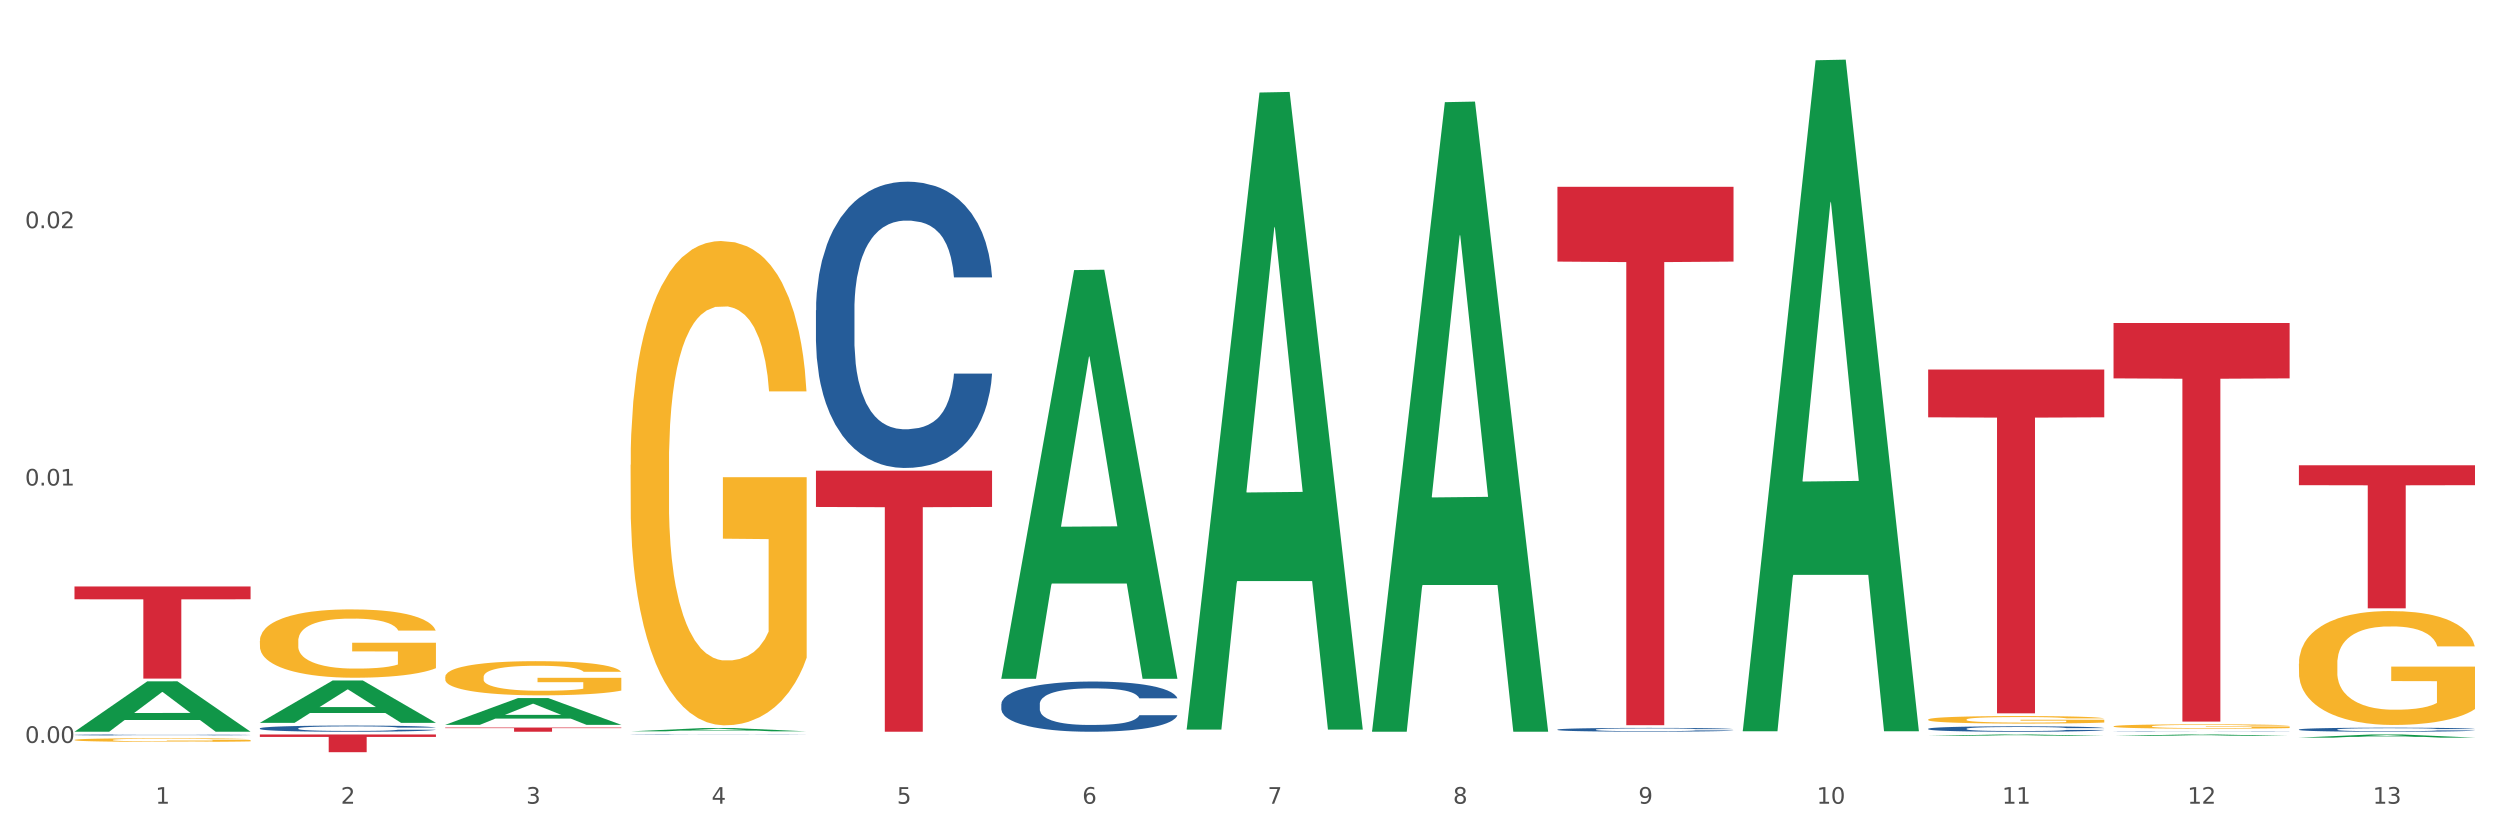
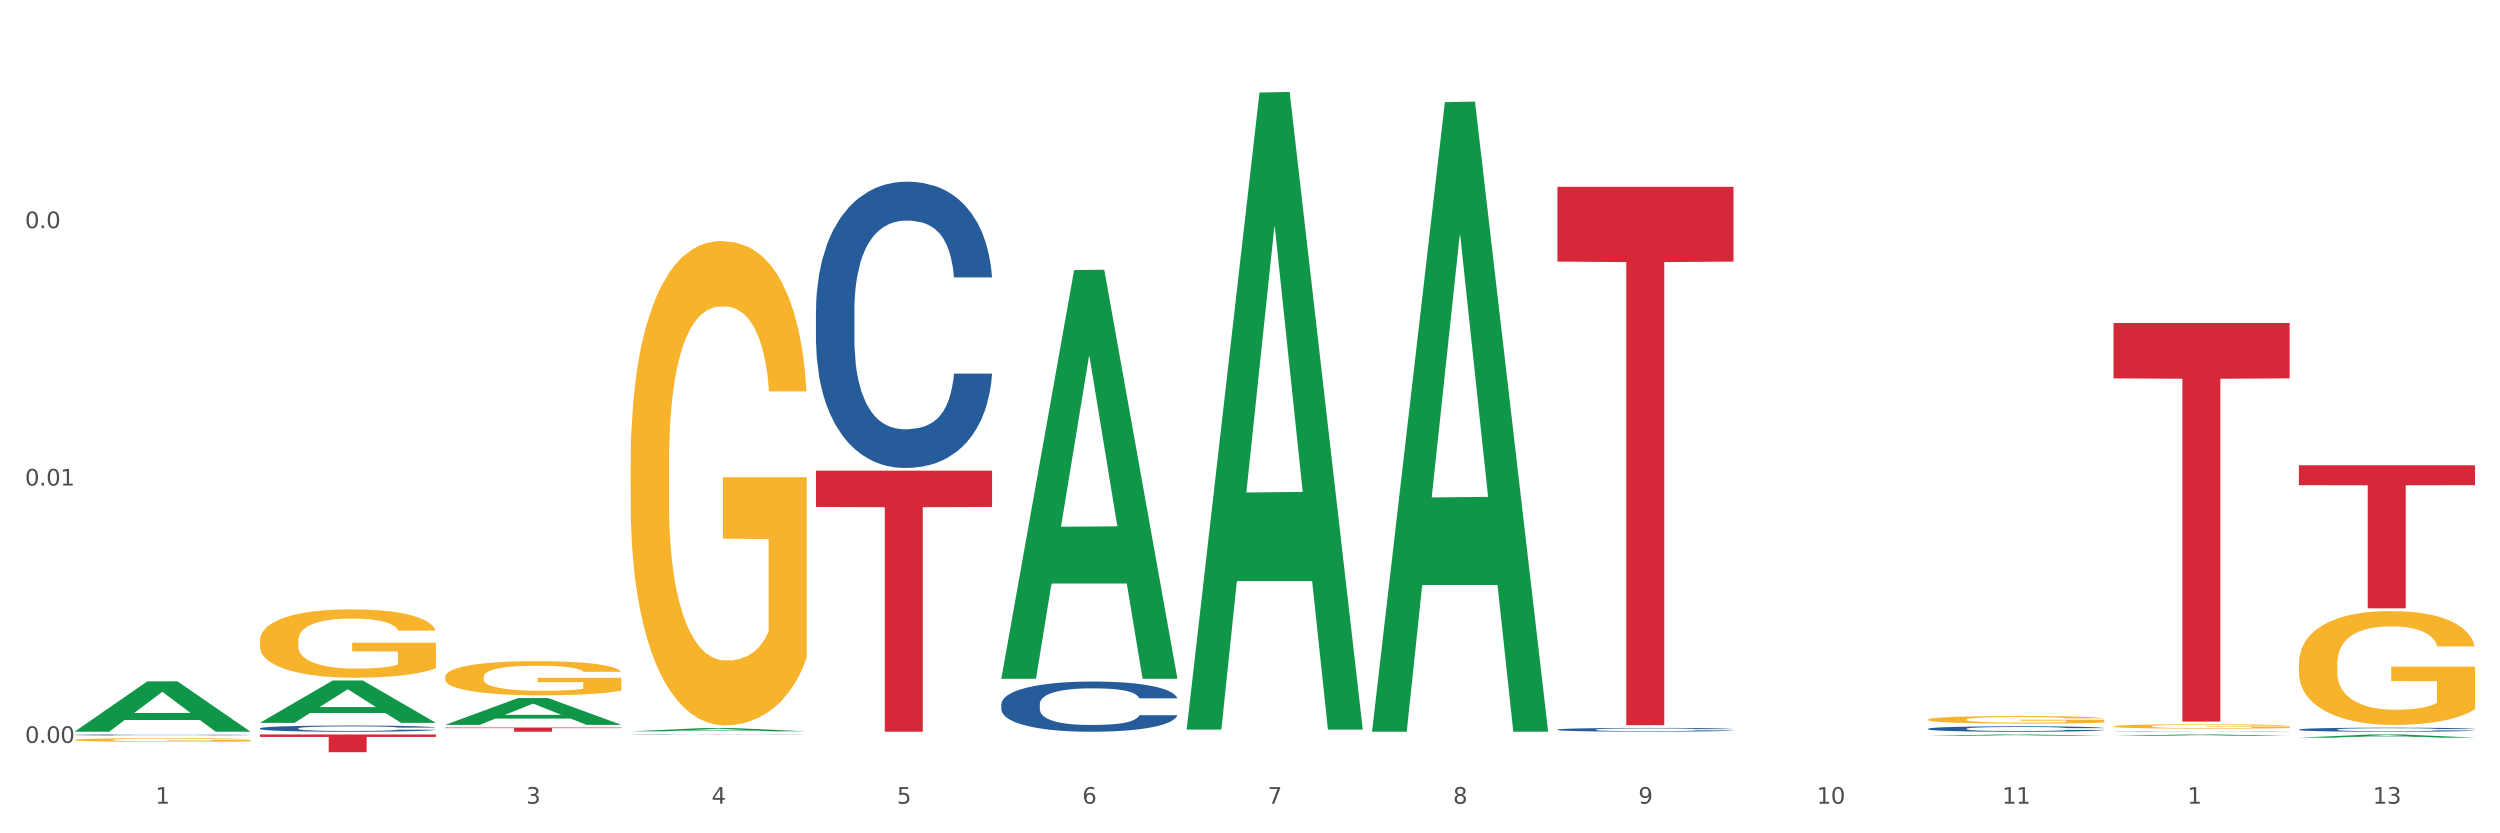
<svg xmlns="http://www.w3.org/2000/svg" xmlns:xlink="http://www.w3.org/1999/xlink" width="1080pt" height="360pt" viewBox="0 0 1080 360" version="1.1">
  <rect x="0" y="0" width="1080" height="360" fill="#333333" stroke="none" />
  <defs>
    <style type="text/css">*{stroke-linejoin: round; stroke-linecap: butt}</style>
  </defs>
  <g id="figure_1">
    <g id="patch_1">
      <path d="M 0 360  L 1080 360  L 1080 0  L 0 0  z " style="fill: #ffffff; stroke: #ffffff; stroke-linejoin: miter" />
    </g>
    <g id="axes_1">
      <g id="matplotlib.axis_1">
        <g id="xtick_1">
          <g id="text_1">
            <g style="fill: #4d4d4d" transform="translate(67.159 347.204) scale(0.096 -0.096)">
              <defs>
                <path id="DejaVuSans-31" d="M 794 531  L 1825 531  L 1825 4091  L 703 3866  L 703 4441  L 1819 4666  L 2450 4666  L 2450 531  L 3481 531  L 3481 0  L 794 0  L 794 531  z " transform="scale(0.016)" />
              </defs>
              <use xlink:href="#DejaVuSans-31" />
            </g>
          </g>
        </g>
        <g id="xtick_2">
          <g id="text_2">
            <g style="fill: #4d4d4d" transform="translate(147.238 347.204) scale(0.096 -0.096)">
              <defs>
-                 <path id="DejaVuSans-32" d="M 1228 531  L 3431 531  L 3431 0  L 469 0  L 469 531  Q 828 903 1448 1529  Q 2069 2156 2228 2338  Q 2531 2678 2651 2914  Q 2772 3150 2772 3378  Q 2772 3750 2511 3984  Q 2250 4219 1831 4219  Q 1534 4219 1204 4116  Q 875 4013 500 3803  L 500 4441  Q 881 4594 1212 4672  Q 1544 4750 1819 4750  Q 2544 4750 2975 4387  Q 3406 4025 3406 3419  Q 3406 3131 3298 2873  Q 3191 2616 2906 2266  Q 2828 2175 2409 1742  Q 1991 1309 1228 531  z " transform="scale(0.016)" />
-               </defs>
+                 </defs>
              <use xlink:href="#DejaVuSans-32" />
            </g>
          </g>
        </g>
        <g id="xtick_3">
          <g id="text_3">
            <g style="fill: #4d4d4d" transform="translate(227.317 347.204) scale(0.096 -0.096)">
              <defs>
                <path id="DejaVuSans-33" d="M 2597 2516  Q 3050 2419 3304 2112  Q 3559 1806 3559 1356  Q 3559 666 3084 287  Q 2609 -91 1734 -91  Q 1441 -91 1130 -33  Q 819 25 488 141  L 488 750  Q 750 597 1062 519  Q 1375 441 1716 441  Q 2309 441 2620 675  Q 2931 909 2931 1356  Q 2931 1769 2642 2001  Q 2353 2234 1838 2234  L 1294 2234  L 1294 2753  L 1863 2753  Q 2328 2753 2575 2939  Q 2822 3125 2822 3475  Q 2822 3834 2567 4026  Q 2313 4219 1838 4219  Q 1578 4219 1281 4162  Q 984 4106 628 3988  L 628 4550  Q 988 4650 1302 4700  Q 1616 4750 1894 4750  Q 2613 4750 3031 4423  Q 3450 4097 3450 3541  Q 3450 3153 3228 2886  Q 3006 2619 2597 2516  z " transform="scale(0.016)" />
              </defs>
              <use xlink:href="#DejaVuSans-33" />
            </g>
          </g>
        </g>
        <g id="xtick_4">
          <g id="text_4">
            <g style="fill: #4d4d4d" transform="translate(307.396 347.204) scale(0.096 -0.096)">
              <defs>
                <path id="DejaVuSans-34" d="M 2419 4116  L 825 1625  L 2419 1625  L 2419 4116  z M 2253 4666  L 3047 4666  L 3047 1625  L 3713 1625  L 3713 1100  L 3047 1100  L 3047 0  L 2419 0  L 2419 1100  L 313 1100  L 313 1709  L 2253 4666  z " transform="scale(0.016)" />
              </defs>
              <use xlink:href="#DejaVuSans-34" />
            </g>
          </g>
        </g>
        <g id="xtick_5">
          <g id="text_5">
            <g style="fill: #4d4d4d" transform="translate(387.475 347.204) scale(0.096 -0.096)">
              <defs>
                <path id="DejaVuSans-35" d="M 691 4666  L 3169 4666  L 3169 4134  L 1269 4134  L 1269 2991  Q 1406 3038 1543 3061  Q 1681 3084 1819 3084  Q 2600 3084 3056 2656  Q 3513 2228 3513 1497  Q 3513 744 3044 326  Q 2575 -91 1722 -91  Q 1428 -91 1123 -41  Q 819 9 494 109  L 494 744  Q 775 591 1075 516  Q 1375 441 1709 441  Q 2250 441 2565 725  Q 2881 1009 2881 1497  Q 2881 1984 2565 2268  Q 2250 2553 1709 2553  Q 1456 2553 1204 2497  Q 953 2441 691 2322  L 691 4666  z " transform="scale(0.016)" />
              </defs>
              <use xlink:href="#DejaVuSans-35" />
            </g>
          </g>
        </g>
        <g id="xtick_6">
          <g id="text_6">
            <g style="fill: #4d4d4d" transform="translate(467.554 347.204) scale(0.096 -0.096)">
              <defs>
                <path id="DejaVuSans-36" d="M 2113 2584  Q 1688 2584 1439 2293  Q 1191 2003 1191 1497  Q 1191 994 1439 701  Q 1688 409 2113 409  Q 2538 409 2786 701  Q 3034 994 3034 1497  Q 3034 2003 2786 2293  Q 2538 2584 2113 2584  z M 3366 4563  L 3366 3988  Q 3128 4100 2886 4159  Q 2644 4219 2406 4219  Q 1781 4219 1451 3797  Q 1122 3375 1075 2522  Q 1259 2794 1537 2939  Q 1816 3084 2150 3084  Q 2853 3084 3261 2657  Q 3669 2231 3669 1497  Q 3669 778 3244 343  Q 2819 -91 2113 -91  Q 1303 -91 875 529  Q 447 1150 447 2328  Q 447 3434 972 4092  Q 1497 4750 2381 4750  Q 2619 4750 2861 4703  Q 3103 4656 3366 4563  z " transform="scale(0.016)" />
              </defs>
              <use xlink:href="#DejaVuSans-36" />
            </g>
          </g>
        </g>
        <g id="xtick_7">
          <g id="text_7">
            <g style="fill: #4d4d4d" transform="translate(547.634 347.204) scale(0.096 -0.096)">
              <defs>
                <path id="DejaVuSans-37" d="M 525 4666  L 3525 4666  L 3525 4397  L 1831 0  L 1172 0  L 2766 4134  L 525 4134  L 525 4666  z " transform="scale(0.016)" />
              </defs>
              <use xlink:href="#DejaVuSans-37" />
            </g>
          </g>
        </g>
        <g id="xtick_8">
          <g id="text_8">
            <g style="fill: #4d4d4d" transform="translate(627.713 347.204) scale(0.096 -0.096)">
              <defs>
                <path id="DejaVuSans-38" d="M 2034 2216  Q 1584 2216 1326 1975  Q 1069 1734 1069 1313  Q 1069 891 1326 650  Q 1584 409 2034 409  Q 2484 409 2743 651  Q 3003 894 3003 1313  Q 3003 1734 2745 1975  Q 2488 2216 2034 2216  z M 1403 2484  Q 997 2584 770 2862  Q 544 3141 544 3541  Q 544 4100 942 4425  Q 1341 4750 2034 4750  Q 2731 4750 3128 4425  Q 3525 4100 3525 3541  Q 3525 3141 3298 2862  Q 3072 2584 2669 2484  Q 3125 2378 3379 2068  Q 3634 1759 3634 1313  Q 3634 634 3220 271  Q 2806 -91 2034 -91  Q 1263 -91 848 271  Q 434 634 434 1313  Q 434 1759 690 2068  Q 947 2378 1403 2484  z M 1172 3481  Q 1172 3119 1398 2916  Q 1625 2713 2034 2713  Q 2441 2713 2670 2916  Q 2900 3119 2900 3481  Q 2900 3844 2670 4047  Q 2441 4250 2034 4250  Q 1625 4250 1398 4047  Q 1172 3844 1172 3481  z " transform="scale(0.016)" />
              </defs>
              <use xlink:href="#DejaVuSans-38" />
            </g>
          </g>
        </g>
        <g id="xtick_9">
          <g id="text_9">
            <g style="fill: #4d4d4d" transform="translate(707.792 347.204) scale(0.096 -0.096)">
              <defs>
                <path id="DejaVuSans-39" d="M 703 97  L 703 672  Q 941 559 1184 500  Q 1428 441 1663 441  Q 2288 441 2617 861  Q 2947 1281 2994 2138  Q 2813 1869 2534 1725  Q 2256 1581 1919 1581  Q 1219 1581 811 2004  Q 403 2428 403 3163  Q 403 3881 828 4315  Q 1253 4750 1959 4750  Q 2769 4750 3195 4129  Q 3622 3509 3622 2328  Q 3622 1225 3098 567  Q 2575 -91 1691 -91  Q 1453 -91 1209 -44  Q 966 3 703 97  z M 1959 2075  Q 2384 2075 2632 2365  Q 2881 2656 2881 3163  Q 2881 3666 2632 3958  Q 2384 4250 1959 4250  Q 1534 4250 1286 3958  Q 1038 3666 1038 3163  Q 1038 2656 1286 2365  Q 1534 2075 1959 2075  z " transform="scale(0.016)" />
              </defs>
              <use xlink:href="#DejaVuSans-39" />
            </g>
          </g>
        </g>
        <g id="xtick_10">
          <g id="text_10">
            <g style="fill: #4d4d4d" transform="translate(784.817 347.204) scale(0.096 -0.096)">
              <defs>
                <path id="DejaVuSans-30" d="M 2034 4250  Q 1547 4250 1301 3770  Q 1056 3291 1056 2328  Q 1056 1369 1301 889  Q 1547 409 2034 409  Q 2525 409 2770 889  Q 3016 1369 3016 2328  Q 3016 3291 2770 3770  Q 2525 4250 2034 4250  z M 2034 4750  Q 2819 4750 3233 4129  Q 3647 3509 3647 2328  Q 3647 1150 3233 529  Q 2819 -91 2034 -91  Q 1250 -91 836 529  Q 422 1150 422 2328  Q 422 3509 836 4129  Q 1250 4750 2034 4750  z " transform="scale(0.016)" />
              </defs>
              <use xlink:href="#DejaVuSans-31" />
              <use xlink:href="#DejaVuSans-30" transform="translate(63.623 0)" />
            </g>
          </g>
        </g>
        <g id="xtick_11">
          <g id="text_11">
            <g style="fill: #4d4d4d" transform="translate(864.896 347.204) scale(0.096 -0.096)">
              <use xlink:href="#DejaVuSans-31" />
              <use xlink:href="#DejaVuSans-31" transform="translate(63.623 0)" />
            </g>
          </g>
        </g>
        <g id="xtick_12">
          <g id="text_12">
            <g style="fill: #4d4d4d" transform="translate(944.975 347.204) scale(0.096 -0.096)">
              <use xlink:href="#DejaVuSans-31" />
              <use xlink:href="#DejaVuSans-32" transform="translate(63.623 0)" />
            </g>
          </g>
        </g>
        <g id="xtick_13">
          <g id="text_13">
            <g style="fill: #4d4d4d" transform="translate(1025.054 347.204) scale(0.096 -0.096)">
              <use xlink:href="#DejaVuSans-31" />
              <use xlink:href="#DejaVuSans-33" transform="translate(63.623 0)" />
            </g>
          </g>
        </g>
        <g id="xtick_14" />
        <g id="xtick_15" />
        <g id="xtick_16" />
        <g id="xtick_17" />
        <g id="xtick_18" />
        <g id="xtick_19" />
        <g id="xtick_20" />
        <g id="xtick_21" />
        <g id="xtick_22" />
        <g id="xtick_23" />
        <g id="xtick_24" />
        <g id="xtick_25" />
      </g>
      <g id="matplotlib.axis_2">
        <g id="ytick_1">
          <g id="text_14">
            <g style="fill: #4d4d4d" transform="translate(10.8 320.93) scale(0.096 -0.096)">
              <defs>
                <path id="DejaVuSans-2e" d="M 684 794  L 1344 794  L 1344 0  L 684 0  L 684 794  z " transform="scale(0.016)" />
              </defs>
              <use xlink:href="#DejaVuSans-30" />
              <use xlink:href="#DejaVuSans-2e" transform="translate(63.623 0)" />
              <use xlink:href="#DejaVuSans-30" transform="translate(95.41 0)" />
              <use xlink:href="#DejaVuSans-30" transform="translate(159.033 0)" />
            </g>
          </g>
        </g>
        <g id="ytick_2">
          <g id="text_15">
            <g style="fill: #4d4d4d" transform="translate(10.8 209.755) scale(0.096 -0.096)">
              <use xlink:href="#DejaVuSans-30" />
              <use xlink:href="#DejaVuSans-2e" transform="translate(63.623 0)" />
              <use xlink:href="#DejaVuSans-30" transform="translate(95.41 0)" />
              <use xlink:href="#DejaVuSans-31" transform="translate(159.033 0)" />
            </g>
          </g>
        </g>
        <g id="ytick_3">
          <g id="text_16">
            <g style="fill: #4d4d4d" transform="translate(10.8 98.579) scale(0.096 -0.096)">
              <use xlink:href="#DejaVuSans-30" />
              <use xlink:href="#DejaVuSans-2e" transform="translate(63.623 0)" />
              <use xlink:href="#DejaVuSans-30" transform="translate(95.41 0)" />
              <use xlink:href="#DejaVuSans-32" transform="translate(159.033 0)" />
            </g>
          </g>
        </g>
        <g id="ytick_4" />
        <g id="ytick_5" />
        <g id="ytick_6" />
      </g>
      <g id="PolyCollection_1">
        <path d="M 32.175 316.076  L 32.253 316.055  L 63.625 294.339  L 76.644 294.319  L 108.25 316.117  L 93.192 316.117  L 86.369 311.041  L 53.978 311.041  L 53.743 311.123  L 47.155 316.117  L 32.175 316.117  L 32.175 316.076  L 58.056 308.012  L 82.291 307.991  L 70.291 298.965  L 70.134 298.924  L 69.977 298.985  L 57.978 307.991  L 58.056 308.012  L 32.175 316.076  z " clip-path="url(#p8068125835)" style="fill: #109648" />
        <path d="M 993.125 201.007  L 1069.2 201.007  L 1069.2 209.596  L 1039.275 209.654  L 1039.275 262.812  L 1022.87 262.812  L 1022.87 209.654  L 993.125 209.596  L 993.125 201.065  L 993.125 201.007  z " clip-path="url(#p8068125835)" style="fill: #d62839" />
        <path d="M 913.046 139.525  L 989.121 139.525  L 989.121 163.457  L 959.196 163.619  L 959.196 311.739  L 942.791 311.739  L 942.791 163.619  L 913.046 163.457  L 913.046 139.686  L 913.046 139.525  z " clip-path="url(#p8068125835)" style="fill: #d62839" />
-         <path d="M 832.967 159.634  L 909.042 159.634  L 909.042 180.276  L 879.116 180.415  L 879.116 308.172  L 862.712 308.172  L 862.712 180.415  L 832.967 180.276  L 832.967 159.773  L 832.967 159.634  z " clip-path="url(#p8068125835)" style="fill: #d62839" />
        <path d="M 672.808 80.685  L 748.883 80.685  L 748.883 113.009  L 718.958 113.227  L 718.958 313.286  L 702.553 313.286  L 702.553 113.227  L 672.808 113.009  L 672.808 80.903  L 672.808 80.685  z " clip-path="url(#p8068125835)" style="fill: #d62839" />
        <path d="M 352.492 203.332  L 428.567 203.332  L 428.567 219.006  L 398.641 219.111  L 398.641 316.117  L 382.237 316.117  L 382.237 219.111  L 352.492 219.006  L 352.492 203.438  L 352.492 203.332  z " clip-path="url(#p8068125835)" style="fill: #d62839" />
        <path d="M 192.333 314.295  L 268.408 314.295  L 268.408 314.548  L 238.483 314.55  L 238.483 316.117  L 222.078 316.117  L 222.078 314.55  L 192.333 314.548  L 192.333 314.297  L 192.333 314.295  z " clip-path="url(#p8068125835)" style="fill: #d62839" />
        <path d="M 112.254 317.283  L 188.329 317.283  L 188.329 318.348  L 158.404 318.356  L 158.404 324.95  L 141.999 324.95  L 141.999 318.356  L 112.254 318.348  L 112.254 317.29  L 112.254 317.283  z " clip-path="url(#p8068125835)" style="fill: #d62839" />
-         <path d="M 32.175 253.359  L 108.25 253.359  L 108.25 258.889  L 78.325 258.927  L 78.325 293.153  L 61.92 293.153  L 61.92 258.927  L 32.175 258.889  L 32.175 253.397  L 32.175 253.359  z " clip-path="url(#p8068125835)" style="fill: #d62839" />
        <path d="M 32.175 317.486  L 32.265 317.485  L 32.265 317.474  L 32.535 317.458  L 33.524 317.429  L 34.783 317.407  L 36.941 317.382  L 38.11 317.371  L 39.639 317.359  L 42.786 317.34  L 46.383 317.323  L 48.901 317.314  L 50.789 317.309  L 55.016 317.298  L 57.443 317.294  L 59.961 317.29  L 62.119 317.287  L 65.716 317.285  L 68.594 317.283  L 71.921 317.283  L 74.709 317.283  L 78.396 317.285  L 83.791 317.29  L 85.859 317.293  L 88.647 317.298  L 91.524 317.304  L 93.862 317.311  L 96.56 317.32  L 99.348 317.333  L 102.045 317.348  L 103.934 317.363  L 105.463 317.378  L 106.811 317.397  L 107.801 317.417  L 108.25 317.434  L 91.794 317.434  L 91.345 317.419  L 90.445 317.402  L 89.546 317.391  L 88.557 317.382  L 87.028 317.372  L 85.679 317.365  L 83.431 317.357  L 81.363 317.352  L 79.655 317.349  L 77.586 317.347  L 73.18 317.344  L 70.033 317.344  L 68.054 317.345  L 65.627 317.347  L 63.558 317.35  L 61.13 317.355  L 59.242 317.36  L 57.354 317.367  L 56.274 317.372  L 54.656 317.381  L 53.577 317.389  L 52.138 317.402  L 51.329 317.411  L 49.89 317.434  L 49.26 317.451  L 48.991 317.463  L 48.811 317.477  L 48.811 317.541  L 49.35 317.57  L 49.8 317.582  L 50.519 317.596  L 51.868 317.614  L 53.847 317.632  L 55.915 317.645  L 57.623 317.653  L 59.242 317.658  L 60.861 317.663  L 62.839 317.667  L 64.457 317.669  L 66.885 317.672  L 69.763 317.673  L 72.011 317.673  L 76.597 317.671  L 78.665 317.669  L 80.644 317.666  L 82.802 317.662  L 84.51 317.657  L 85.5 317.653  L 87.118 317.645  L 88.377 317.637  L 89.456 317.627  L 90.176 317.619  L 90.985 317.607  L 91.614 317.593  L 91.794 317.585  L 108.25 317.585  L 107.89 317.6  L 107.261 317.615  L 106.002 317.634  L 105.013 317.645  L 103.484 317.659  L 101.866 317.67  L 99.618 317.683  L 97.549 317.693  L 95.391 317.701  L 93.053 317.708  L 88.827 317.719  L 87.298 317.721  L 84.061 317.726  L 81.543 317.729  L 77.856 317.732  L 74.079 317.734  L 70.123 317.734  L 66.616 317.733  L 62.749 317.731  L 60.321 317.728  L 57.623 317.725  L 54.476 317.719  L 51.509 317.712  L 48.721 317.704  L 46.113 317.694  L 43.685 317.683  L 40.538 317.666  L 38.2 317.648  L 36.491 317.632  L 35.322 317.619  L 34.153 317.601  L 33.524 317.59  L 32.535 317.561  L 32.175 317.534  L 32.175 317.486  z " clip-path="url(#p8068125835)" style="fill: #255c99" />
        <path d="M 112.254 314.644  L 112.344 314.641  L 112.344 314.573  L 112.614 314.48  L 113.603 314.309  L 114.862 314.18  L 117.02 314.028  L 118.189 313.965  L 119.718 313.894  L 122.865 313.779  L 126.462 313.681  L 128.98 313.628  L 130.868 313.593  L 135.095 313.532  L 137.523 313.505  L 140.04 313.483  L 142.199 313.469  L 145.796 313.452  L 148.673 313.444  L 152 313.442  L 154.788 313.444  L 158.475 313.454  L 163.87 313.483  L 165.938 313.501  L 168.726 313.53  L 171.604 313.569  L 173.942 313.608  L 176.639 313.664  L 179.427 313.738  L 182.125 313.83  L 184.013 313.916  L 185.542 314.006  L 186.891 314.116  L 187.88 314.236  L 188.329 314.336  L 171.873 314.336  L 171.424 314.246  L 170.525 314.148  L 169.625 314.082  L 168.636 314.028  L 167.107 313.967  L 165.759 313.928  L 163.51 313.882  L 161.442 313.852  L 159.734 313.835  L 157.665 313.821  L 153.259 313.806  L 150.112 313.806  L 148.134 313.811  L 145.706 313.823  L 143.637 313.84  L 141.209 313.869  L 139.321 313.901  L 137.433 313.943  L 136.354 313.972  L 134.735 314.026  L 133.656 314.07  L 132.217 314.145  L 131.408 314.199  L 129.969 314.338  L 129.34 314.441  L 129.07 314.512  L 128.89 314.59  L 128.89 314.971  L 129.43 315.142  L 129.879 315.215  L 130.599 315.298  L 131.947 315.406  L 133.926 315.511  L 135.994 315.587  L 137.702 315.633  L 139.321 315.667  L 140.94 315.694  L 142.918 315.719  L 144.537 315.733  L 146.965 315.748  L 149.842 315.755  L 152.09 315.755  L 156.676 315.743  L 158.745 315.731  L 160.723 315.714  L 162.881 315.687  L 164.59 315.658  L 165.579 315.636  L 167.197 315.589  L 168.456 315.54  L 169.535 315.484  L 170.255 315.435  L 171.064 315.362  L 171.694 315.279  L 171.873 315.235  L 188.329 315.235  L 187.97 315.323  L 187.34 315.408  L 186.081 315.523  L 185.092 315.589  L 183.563 315.67  L 181.945 315.738  L 179.697 315.814  L 177.628 315.87  L 175.47 315.919  L 173.132 315.963  L 168.906 316.024  L 167.377 316.041  L 164.14 316.07  L 161.622 316.088  L 157.935 316.105  L 154.158 316.114  L 150.202 316.117  L 146.695 316.112  L 142.828 316.097  L 140.4 316.083  L 137.702 316.061  L 134.555 316.026  L 131.588 315.985  L 128.8 315.936  L 126.192 315.88  L 123.764 315.816  L 120.617 315.711  L 118.279 315.609  L 116.57 315.513  L 115.401 315.433  L 114.232 315.33  L 113.603 315.259  L 112.614 315.088  L 112.254 314.93  L 112.254 314.644  z " clip-path="url(#p8068125835)" style="fill: #255c99" />
        <path d="M 993.125 315.147  L 993.215 315.145  L 993.215 315.1  L 993.485 315.039  L 994.474 314.927  L 995.733 314.841  L 997.891 314.742  L 999.06 314.7  L 1000.588 314.653  L 1003.736 314.578  L 1007.333 314.513  L 1009.851 314.478  L 1011.739 314.455  L 1015.965 314.415  L 1018.393 314.397  L 1020.911 314.383  L 1023.069 314.373  L 1026.666 314.362  L 1029.544 314.357  L 1032.871 314.356  L 1035.659 314.357  L 1039.345 314.364  L 1044.741 314.383  L 1046.809 314.394  L 1049.597 314.413  L 1052.474 314.439  L 1054.812 314.465  L 1057.51 314.502  L 1060.298 314.55  L 1062.995 314.611  L 1064.884 314.668  L 1066.412 314.727  L 1067.761 314.8  L 1068.75 314.878  L 1069.2 314.944  L 1052.744 314.944  L 1052.294 314.885  L 1051.395 314.82  L 1050.496 314.777  L 1049.507 314.742  L 1047.978 314.701  L 1046.629 314.676  L 1044.381 314.645  L 1042.313 314.626  L 1040.604 314.615  L 1038.536 314.605  L 1034.13 314.595  L 1030.983 314.595  L 1029.004 314.598  L 1026.576 314.607  L 1024.508 314.618  L 1022.08 314.637  L 1020.192 314.658  L 1018.303 314.685  L 1017.224 314.705  L 1015.606 314.74  L 1014.527 314.769  L 1013.088 314.819  L 1012.278 314.854  L 1010.84 314.946  L 1010.21 315.013  L 1009.94 315.06  L 1009.761 315.112  L 1009.761 315.362  L 1010.3 315.475  L 1010.75 315.523  L 1011.469 315.578  L 1012.818 315.649  L 1014.796 315.718  L 1016.865 315.768  L 1018.573 315.798  L 1020.192 315.821  L 1021.81 315.839  L 1023.789 315.855  L 1025.407 315.864  L 1027.835 315.874  L 1030.713 315.879  L 1032.961 315.879  L 1037.547 315.871  L 1039.615 315.863  L 1041.594 315.851  L 1043.752 315.834  L 1045.46 315.814  L 1046.449 315.8  L 1048.068 315.769  L 1049.327 315.737  L 1050.406 315.7  L 1051.125 315.668  L 1051.935 315.62  L 1052.564 315.565  L 1052.744 315.536  L 1069.2 315.536  L 1068.84 315.594  L 1068.211 315.65  L 1066.952 315.726  L 1065.963 315.769  L 1064.434 315.823  L 1062.815 315.868  L 1060.567 315.917  L 1058.499 315.954  L 1056.341 315.987  L 1054.003 316.016  L 1049.777 316.056  L 1048.248 316.067  L 1045.011 316.086  L 1042.493 316.098  L 1038.806 316.109  L 1035.029 316.115  L 1031.072 316.117  L 1027.565 316.114  L 1023.699 316.104  L 1021.271 316.094  L 1018.573 316.08  L 1015.426 316.057  L 1012.458 316.03  L 1009.671 315.998  L 1007.063 315.961  L 1004.635 315.919  L 1001.488 315.85  L 999.15 315.782  L 997.441 315.72  L 996.272 315.666  L 995.103 315.599  L 994.474 315.552  L 993.485 315.44  L 993.125 315.335  L 993.125 315.147  z " clip-path="url(#p8068125835)" style="fill: #255c99" />
        <path d="M 913.046 316.029  L 913.136 316.029  L 913.136 316.024  L 913.405 316.019  L 914.395 316.009  L 915.653 316.001  L 917.812 315.992  L 918.981 315.988  L 920.509 315.984  L 923.657 315.977  L 927.254 315.971  L 929.771 315.968  L 931.66 315.966  L 935.886 315.962  L 938.314 315.96  L 940.832 315.959  L 942.99 315.958  L 946.587 315.957  L 949.465 315.957  L 952.792 315.957  L 955.579 315.957  L 959.266 315.957  L 964.662 315.959  L 966.73 315.96  L 969.518 315.962  L 972.395 315.964  L 974.733 315.967  L 977.431 315.97  L 980.218 315.974  L 982.916 315.98  L 984.805 315.985  L 986.333 315.99  L 987.682 315.997  L 988.671 316.004  L 989.121 316.01  L 972.665 316.01  L 972.215 316.005  L 971.316 315.999  L 970.417 315.995  L 969.428 315.992  L 967.899 315.988  L 966.55 315.986  L 964.302 315.983  L 962.234 315.981  L 960.525 315.98  L 958.457 315.979  L 954.051 315.978  L 950.903 315.978  L 948.925 315.979  L 946.497 315.98  L 944.429 315.981  L 942.001 315.982  L 940.113 315.984  L 938.224 315.987  L 937.145 315.988  L 935.527 315.992  L 934.447 315.994  L 933.009 315.999  L 932.199 316.002  L 930.761 316.01  L 930.131 316.017  L 929.861 316.021  L 929.681 316.025  L 929.681 316.048  L 930.221 316.058  L 930.671 316.063  L 931.39 316.068  L 932.739 316.074  L 934.717 316.081  L 936.785 316.085  L 938.494 316.088  L 940.113 316.09  L 941.731 316.092  L 943.71 316.093  L 945.328 316.094  L 947.756 316.095  L 950.634 316.095  L 952.882 316.095  L 957.468 316.094  L 959.536 316.094  L 961.514 316.093  L 963.673 316.091  L 965.381 316.089  L 966.37 316.088  L 967.989 316.085  L 969.248 316.082  L 970.327 316.079  L 971.046 316.076  L 971.856 316.072  L 972.485 316.067  L 972.665 316.064  L 989.121 316.064  L 988.761 316.069  L 988.132 316.074  L 986.873 316.081  L 985.884 316.085  L 984.355 316.09  L 982.736 316.094  L 980.488 316.099  L 978.42 316.102  L 976.262 316.105  L 973.924 316.108  L 969.697 316.111  L 968.169 316.112  L 964.931 316.114  L 962.414 316.115  L 958.727 316.116  L 954.95 316.117  L 950.993 316.117  L 947.486 316.117  L 943.62 316.116  L 941.192 316.115  L 938.494 316.113  L 935.347 316.111  L 932.379 316.109  L 929.592 316.106  L 926.984 316.103  L 924.556 316.099  L 921.409 316.093  L 919.071 316.086  L 917.362 316.081  L 916.193 316.076  L 915.024 316.07  L 914.395 316.066  L 913.405 316.055  L 913.046 316.046  L 913.046 316.029  z " clip-path="url(#p8068125835)" style="fill: #255c99" />
        <path d="M 832.967 314.816  L 833.056 314.813  L 833.056 314.753  L 833.326 314.671  L 834.315 314.52  L 835.574 314.406  L 837.732 314.272  L 838.901 314.216  L 840.43 314.153  L 843.577 314.052  L 847.174 313.965  L 849.692 313.918  L 851.581 313.888  L 855.807 313.834  L 858.235 313.81  L 860.753 313.791  L 862.911 313.778  L 866.508 313.762  L 869.385 313.756  L 872.713 313.754  L 875.5 313.756  L 879.187 313.765  L 884.583 313.791  L 886.651 313.806  L 889.438 313.832  L 892.316 313.866  L 894.654 313.901  L 897.352 313.95  L 900.139 314.015  L 902.837 314.097  L 904.725 314.172  L 906.254 314.252  L 907.603 314.349  L 908.592 314.455  L 909.042 314.544  L 892.586 314.544  L 892.136 314.464  L 891.237 314.378  L 890.338 314.319  L 889.348 314.272  L 887.82 314.218  L 886.471 314.183  L 884.223 314.142  L 882.155 314.116  L 880.446 314.101  L 878.378 314.088  L 873.972 314.075  L 870.824 314.075  L 868.846 314.08  L 866.418 314.09  L 864.35 314.106  L 861.922 314.131  L 860.033 314.16  L 858.145 314.196  L 857.066 314.222  L 855.447 314.27  L 854.368 314.308  L 852.929 314.375  L 852.12 314.423  L 850.681 314.546  L 850.052 314.636  L 849.782 314.699  L 849.602 314.768  L 849.602 315.105  L 850.142 315.256  L 850.591 315.321  L 851.311 315.394  L 852.66 315.489  L 854.638 315.582  L 856.706 315.649  L 858.415 315.69  L 860.033 315.72  L 861.652 315.744  L 863.63 315.765  L 865.249 315.778  L 867.677 315.791  L 870.554 315.797  L 872.803 315.797  L 877.389 315.787  L 879.457 315.776  L 881.435 315.761  L 883.593 315.737  L 885.302 315.711  L 886.291 315.692  L 887.91 315.651  L 889.169 315.608  L 890.248 315.558  L 890.967 315.515  L 891.776 315.45  L 892.406 315.377  L 892.586 315.338  L 909.042 315.338  L 908.682 315.416  L 908.053 315.491  L 906.794 315.592  L 905.804 315.651  L 904.276 315.722  L 902.657 315.782  L 900.409 315.849  L 898.341 315.899  L 896.183 315.942  L 893.845 315.981  L 889.618 316.035  L 888.09 316.05  L 884.852 316.076  L 882.334 316.091  L 878.648 316.106  L 874.871 316.115  L 870.914 316.117  L 867.407 316.113  L 863.54 316.1  L 861.113 316.087  L 858.415 316.067  L 855.268 316.037  L 852.3 316  L 849.512 315.957  L 846.905 315.908  L 844.477 315.851  L 841.329 315.759  L 838.991 315.668  L 837.283 315.584  L 836.114 315.513  L 834.945 315.422  L 834.315 315.359  L 833.326 315.208  L 832.967 315.068  L 832.967 314.816  z " clip-path="url(#p8068125835)" style="fill: #255c99" />
        <path d="M 672.808 315.183  L 672.898 315.181  L 672.898 315.14  L 673.168 315.083  L 674.157 314.979  L 675.416 314.901  L 677.574 314.809  L 678.743 314.77  L 680.272 314.727  L 683.419 314.657  L 687.016 314.598  L 689.534 314.565  L 691.422 314.544  L 695.649 314.507  L 698.077 314.491  L 700.595 314.477  L 702.753 314.468  L 706.35 314.458  L 709.227 314.453  L 712.554 314.452  L 715.342 314.453  L 719.029 314.459  L 724.424 314.477  L 726.492 314.488  L 729.28 314.505  L 732.158 314.529  L 734.496 314.553  L 737.193 314.587  L 739.981 314.632  L 742.679 314.688  L 744.567 314.74  L 746.096 314.795  L 747.445 314.862  L 748.434 314.935  L 748.883 314.996  L 732.427 314.996  L 731.978 314.941  L 731.079 314.881  L 730.179 314.841  L 729.19 314.809  L 727.661 314.771  L 726.313 314.748  L 724.065 314.719  L 721.996 314.702  L 720.288 314.691  L 718.22 314.682  L 713.813 314.673  L 710.666 314.673  L 708.688 314.676  L 706.26 314.684  L 704.191 314.694  L 701.764 314.712  L 699.875 314.731  L 697.987 314.757  L 696.908 314.774  L 695.289 314.807  L 694.21 314.834  L 692.771 314.88  L 691.962 314.913  L 690.523 314.997  L 689.894 315.06  L 689.624 315.103  L 689.444 315.15  L 689.444 315.382  L 689.984 315.486  L 690.433 315.531  L 691.153 315.581  L 692.501 315.646  L 694.48 315.71  L 696.548 315.756  L 698.257 315.785  L 699.875 315.805  L 701.494 315.822  L 703.472 315.837  L 705.091 315.846  L 707.519 315.854  L 710.396 315.859  L 712.644 315.859  L 717.23 315.851  L 719.299 315.844  L 721.277 315.834  L 723.435 315.817  L 725.144 315.799  L 726.133 315.786  L 727.751 315.758  L 729.01 315.728  L 730.089 315.694  L 730.809 315.664  L 731.618 315.62  L 732.248 315.569  L 732.427 315.542  L 748.883 315.542  L 748.524 315.596  L 747.894 315.648  L 746.635 315.718  L 745.646 315.758  L 744.117 315.807  L 742.499 315.848  L 740.251 315.895  L 738.183 315.929  L 736.024 315.958  L 733.686 315.985  L 729.46 316.022  L 727.931 316.033  L 724.694 316.051  L 722.176 316.061  L 718.489 316.071  L 714.713 316.077  L 710.756 316.079  L 707.249 316.076  L 703.382 316.067  L 700.954 316.058  L 698.257 316.045  L 695.109 316.024  L 692.142 315.999  L 689.354 315.969  L 686.746 315.935  L 684.318 315.896  L 681.171 315.832  L 678.833 315.77  L 677.125 315.712  L 675.956 315.663  L 674.787 315.6  L 674.157 315.557  L 673.168 315.453  L 672.808 315.357  L 672.808 315.183  z " clip-path="url(#p8068125835)" style="fill: #255c99" />
        <path d="M 432.571 304.17  L 432.661 304.15  L 432.661 303.595  L 432.93 302.842  L 433.92 301.455  L 435.179 300.405  L 437.337 299.177  L 438.506 298.662  L 440.034 298.087  L 443.182 297.156  L 446.779 296.363  L 449.297 295.927  L 451.185 295.65  L 455.411 295.155  L 457.839 294.937  L 460.357 294.758  L 462.515 294.639  L 466.112 294.501  L 468.99 294.441  L 472.317 294.422  L 475.105 294.441  L 478.791 294.521  L 484.187 294.758  L 486.255 294.897  L 489.043 295.135  L 491.92 295.452  L 494.258 295.769  L 496.956 296.225  L 499.744 296.819  L 502.441 297.572  L 504.33 298.265  L 505.858 298.998  L 507.207 299.89  L 508.196 300.861  L 508.646 301.673  L 492.19 301.673  L 491.74 300.94  L 490.841 300.148  L 489.942 299.613  L 488.953 299.177  L 487.424 298.681  L 486.075 298.364  L 483.827 297.988  L 481.759 297.75  L 480.05 297.611  L 477.982 297.493  L 473.576 297.374  L 470.429 297.374  L 468.45 297.413  L 466.022 297.512  L 463.954 297.651  L 461.526 297.889  L 459.638 298.146  L 457.749 298.483  L 456.67 298.721  L 455.052 299.157  L 453.973 299.513  L 452.534 300.128  L 451.724 300.564  L 450.286 301.693  L 449.656 302.525  L 449.386 303.1  L 449.207 303.734  L 449.207 306.825  L 449.746 308.211  L 450.196 308.806  L 450.915 309.479  L 452.264 310.351  L 454.242 311.203  L 456.311 311.817  L 458.019 312.194  L 459.638 312.471  L 461.256 312.689  L 463.235 312.887  L 464.853 313.006  L 467.281 313.125  L 470.159 313.185  L 472.407 313.185  L 476.993 313.085  L 479.061 312.986  L 481.039 312.848  L 483.198 312.63  L 484.906 312.392  L 485.895 312.214  L 487.514 311.837  L 488.773 311.441  L 489.852 310.985  L 490.571 310.589  L 491.381 309.995  L 492.01 309.321  L 492.19 308.964  L 508.646 308.964  L 508.286 309.678  L 507.657 310.371  L 506.398 311.302  L 505.409 311.837  L 503.88 312.491  L 502.261 313.046  L 500.013 313.66  L 497.945 314.116  L 495.787 314.512  L 493.449 314.869  L 489.222 315.364  L 487.694 315.503  L 484.457 315.74  L 481.939 315.879  L 478.252 316.018  L 474.475 316.097  L 470.518 316.117  L 467.011 316.077  L 463.145 315.958  L 460.717 315.839  L 458.019 315.661  L 454.872 315.384  L 451.904 315.047  L 449.117 314.651  L 446.509 314.195  L 444.081 313.68  L 440.934 312.828  L 438.596 311.996  L 436.887 311.223  L 435.718 310.569  L 434.549 309.737  L 433.92 309.162  L 432.93 307.776  L 432.571 306.488  L 432.571 304.17  z " clip-path="url(#p8068125835)" style="fill: #255c99" />
        <path d="M 352.492 134.057  L 352.582 133.944  L 352.582 130.781  L 352.851 126.489  L 353.84 118.583  L 355.099 112.596  L 357.258 105.593  L 358.427 102.657  L 359.955 99.381  L 363.103 94.072  L 366.699 89.554  L 369.217 87.069  L 371.106 85.488  L 375.332 82.664  L 377.76 81.422  L 380.278 80.405  L 382.436 79.728  L 386.033 78.937  L 388.911 78.598  L 392.238 78.485  L 395.025 78.598  L 398.712 79.05  L 404.108 80.405  L 406.176 81.196  L 408.963 82.551  L 411.841 84.359  L 414.179 86.166  L 416.877 88.764  L 419.664 92.152  L 422.362 96.444  L 424.25 100.398  L 425.779 104.577  L 427.128 109.66  L 428.117 115.194  L 428.567 119.825  L 412.111 119.825  L 411.661 115.646  L 410.762 111.128  L 409.863 108.078  L 408.874 105.593  L 407.345 102.77  L 405.996 100.962  L 403.748 98.816  L 401.68 97.461  L 399.971 96.67  L 397.903 95.993  L 393.497 95.315  L 390.349 95.315  L 388.371 95.541  L 385.943 96.106  L 383.875 96.896  L 381.447 98.252  L 379.559 99.72  L 377.67 101.64  L 376.591 102.995  L 374.972 105.48  L 373.893 107.514  L 372.455 111.015  L 371.645 113.5  L 370.207 119.938  L 369.577 124.682  L 369.307 127.958  L 369.127 131.572  L 369.127 149.192  L 369.667 157.099  L 370.117 160.487  L 370.836 164.328  L 372.185 169.298  L 374.163 174.154  L 376.231 177.656  L 377.94 179.802  L 379.559 181.383  L 381.177 182.626  L 383.155 183.755  L 384.774 184.433  L 387.202 185.111  L 390.08 185.449  L 392.328 185.449  L 396.914 184.885  L 398.982 184.32  L 400.96 183.529  L 403.118 182.287  L 404.827 180.931  L 405.816 179.915  L 407.435 177.769  L 408.694 175.51  L 409.773 172.912  L 410.492 170.653  L 411.302 167.264  L 411.931 163.424  L 412.111 161.391  L 428.567 161.391  L 428.207 165.457  L 427.578 169.41  L 426.319 174.719  L 425.33 177.769  L 423.801 181.496  L 422.182 184.659  L 419.934 188.16  L 417.866 190.758  L 415.708 193.017  L 413.37 195.05  L 409.143 197.874  L 407.615 198.665  L 404.377 200.02  L 401.86 200.811  L 398.173 201.601  L 394.396 202.053  L 390.439 202.166  L 386.932 201.94  L 383.066 201.263  L 380.638 200.585  L 377.94 199.568  L 374.793 197.987  L 371.825 196.067  L 369.038 193.808  L 366.43 191.21  L 364.002 188.273  L 360.854 183.416  L 358.516 178.672  L 356.808 174.267  L 355.639 170.54  L 354.47 165.796  L 353.84 162.52  L 352.851 154.614  L 352.492 147.272  L 352.492 134.057  z " clip-path="url(#p8068125835)" style="fill: #255c99" />
        <path d="M 32.175 319.643  L 32.265 319.642  L 32.265 319.589  L 32.444 319.544  L 33.343 319.433  L 34.69 319.342  L 35.678 319.294  L 36.666 319.254  L 37.833 319.215  L 39.271 319.173  L 41.875 319.113  L 43.492 319.082  L 45.468 319.05  L 49.061 319.003  L 51.665 318.977  L 54.36 318.955  L 58.761 318.928  L 61.635 318.916  L 64.689 318.908  L 68.371 318.902  L 71.156 318.9  L 77.263 318.905  L 82.473 318.918  L 84.988 318.928  L 88.221 318.946  L 89.927 318.958  L 92.712 318.981  L 95.586 319.012  L 97.562 319.038  L 100.526 319.088  L 102.771 319.138  L 104.837 319.2  L 105.915 319.242  L 106.723 319.282  L 107.442 319.328  L 108.16 319.4  L 91.993 319.4  L 91.365 319.348  L 90.377 319.3  L 88.939 319.253  L 87.682 319.223  L 85.526 319.187  L 83.55 319.163  L 81.485 319.146  L 78.97 319.131  L 76.994 319.124  L 74.209 319.118  L 68.731 319.119  L 65.048 319.131  L 62.533 319.146  L 60.917 319.159  L 59.479 319.173  L 57.863 319.194  L 55.977 319.225  L 54.629 319.253  L 53.282 319.288  L 52.204 319.323  L 51.216 319.364  L 50.408 319.408  L 49.779 319.454  L 49.24 319.51  L 48.791 319.602  L 48.791 319.804  L 48.971 319.849  L 49.42 319.909  L 49.959 319.955  L 50.857 320.009  L 51.665 320.046  L 53.192 320.099  L 54.899 320.143  L 56.246 320.171  L 57.593 320.194  L 59.929 320.227  L 62.533 320.253  L 64.779 320.269  L 67.832 320.284  L 69.898 320.29  L 71.695 320.293  L 76.096 320.293  L 79.239 320.288  L 82.742 320.278  L 85.437 320.265  L 87.682 320.249  L 90.197 320.222  L 91.814 320.197  L 91.814 319.89  L 72.054 319.889  L 72.054 319.685  L 108.25 319.685  L 108.25 320.284  L 106.723 320.315  L 105.017 320.343  L 103.22 320.368  L 100.526 320.398  L 97.292 320.428  L 94.418 320.448  L 91.365 320.466  L 87.772 320.482  L 83.101 320.497  L 80.227 320.503  L 76.635 320.507  L 72.413 320.508  L 68.731 320.506  L 65.138 320.498  L 61.366 320.485  L 57.683 320.466  L 54.899 320.447  L 52.114 320.423  L 49.15 320.392  L 46.815 320.363  L 45.019 320.337  L 43.043 320.303  L 40.887 320.259  L 39.271 320.219  L 37.833 320.178  L 36.307 320.125  L 35.229 320.08  L 34.151 320.022  L 33.522 319.98  L 32.804 319.914  L 32.265 319.821  L 32.175 319.643  z " clip-path="url(#p8068125835)" style="fill: #f7b32b" />
        <path d="M 272.412 317.358  L 272.502 317.358  L 272.502 317.354  L 272.772 317.348  L 273.761 317.337  L 275.02 317.329  L 277.178 317.32  L 278.347 317.316  L 279.876 317.311  L 283.023 317.304  L 286.62 317.298  L 289.138 317.295  L 291.027 317.292  L 295.253 317.289  L 297.681 317.287  L 300.199 317.286  L 302.357 317.285  L 305.954 317.284  L 308.831 317.283  L 312.159 317.283  L 314.946 317.283  L 318.633 317.284  L 324.028 317.286  L 326.097 317.287  L 328.884 317.288  L 331.762 317.291  L 334.1 317.293  L 336.798 317.297  L 339.585 317.301  L 342.283 317.307  L 344.171 317.313  L 345.7 317.318  L 347.049 317.325  L 348.038 317.333  L 348.488 317.339  L 332.032 317.339  L 331.582 317.333  L 330.683 317.327  L 329.784 317.323  L 328.794 317.32  L 327.266 317.316  L 325.917 317.313  L 323.669 317.31  L 321.601 317.309  L 319.892 317.308  L 317.824 317.307  L 313.418 317.306  L 310.27 317.306  L 308.292 317.306  L 305.864 317.307  L 303.796 317.308  L 301.368 317.31  L 299.479 317.312  L 297.591 317.314  L 296.512 317.316  L 294.893 317.32  L 293.814 317.322  L 292.375 317.327  L 291.566 317.33  L 290.127 317.339  L 289.498 317.346  L 289.228 317.35  L 289.048 317.355  L 289.048 317.379  L 289.588 317.389  L 290.037 317.394  L 290.757 317.399  L 292.106 317.406  L 294.084 317.413  L 296.152 317.417  L 297.861 317.42  L 299.479 317.422  L 301.098 317.424  L 303.076 317.426  L 304.695 317.426  L 307.123 317.427  L 310 317.428  L 312.249 317.428  L 316.835 317.427  L 318.903 317.426  L 320.881 317.425  L 323.039 317.424  L 324.748 317.422  L 325.737 317.42  L 327.356 317.417  L 328.615 317.414  L 329.694 317.411  L 330.413 317.408  L 331.222 317.403  L 331.852 317.398  L 332.032 317.395  L 348.488 317.395  L 348.128 317.401  L 347.498 317.406  L 346.24 317.413  L 345.25 317.417  L 343.722 317.423  L 342.103 317.427  L 339.855 317.432  L 337.787 317.435  L 335.629 317.438  L 333.291 317.441  L 329.064 317.445  L 327.535 317.446  L 324.298 317.448  L 321.78 317.449  L 318.094 317.45  L 314.317 317.45  L 310.36 317.451  L 306.853 317.45  L 302.986 317.449  L 300.558 317.448  L 297.861 317.447  L 294.713 317.445  L 291.746 317.442  L 288.958 317.439  L 286.351 317.436  L 283.923 317.432  L 280.775 317.425  L 278.437 317.419  L 276.729 317.413  L 275.56 317.408  L 274.391 317.401  L 273.761 317.397  L 272.772 317.386  L 272.412 317.376  L 272.412 317.358  z " clip-path="url(#p8068125835)" style="fill: #255c99" />
        <path d="M 993.125 286.719  L 993.215 286.674  L 993.215 285.056  L 993.394 283.663  L 994.292 280.292  L 995.64 277.506  L 996.628 276.022  L 997.616 274.809  L 998.783 273.596  L 1000.22 272.337  L 1002.825 270.495  L 1004.442 269.551  L 1006.418 268.562  L 1010.01 267.124  L 1012.615 266.315  L 1015.31 265.641  L 1019.711 264.832  L 1022.585 264.472  L 1025.639 264.203  L 1029.321 264.023  L 1032.105 263.978  L 1038.213 264.113  L 1043.422 264.517  L 1045.937 264.832  L 1049.171 265.371  L 1050.877 265.731  L 1053.662 266.45  L 1056.536 267.394  L 1058.512 268.203  L 1061.476 269.731  L 1063.721 271.259  L 1065.787 273.146  L 1066.865 274.449  L 1067.673 275.663  L 1068.392 277.056  L 1069.11 279.258  L 1052.943 279.258  L 1052.314 277.685  L 1051.326 276.202  L 1049.889 274.764  L 1048.632 273.865  L 1046.476 272.742  L 1044.5 272.023  L 1042.434 271.483  L 1039.92 271.034  L 1037.944 270.809  L 1035.159 270.629  L 1029.68 270.674  L 1025.998 271.034  L 1023.483 271.483  L 1021.866 271.888  L 1020.429 272.337  L 1018.813 272.966  L 1016.926 273.91  L 1015.579 274.764  L 1014.232 275.843  L 1013.154 276.921  L 1012.166 278.18  L 1011.358 279.528  L 1010.729 280.921  L 1010.19 282.629  L 1009.741 285.46  L 1009.741 291.617  L 1009.921 293.011  L 1010.37 294.853  L 1010.909 296.246  L 1011.807 297.909  L 1012.615 299.033  L 1014.142 300.651  L 1015.849 301.999  L 1017.196 302.853  L 1018.543 303.572  L 1020.878 304.561  L 1023.483 305.37  L 1025.728 305.864  L 1028.782 306.313  L 1030.848 306.493  L 1032.644 306.583  L 1037.045 306.583  L 1040.189 306.448  L 1043.692 306.134  L 1046.386 305.729  L 1048.632 305.235  L 1051.147 304.426  L 1052.763 303.662  L 1052.763 294.269  L 1033.004 294.224  L 1033.004 287.977  L 1069.2 287.977  L 1069.2 306.313  L 1067.673 307.257  L 1065.967 308.111  L 1064.17 308.875  L 1061.476 309.819  L 1058.242 310.718  L 1055.368 311.347  L 1052.314 311.886  L 1048.722 312.381  L 1044.051 312.83  L 1041.177 313.01  L 1037.584 313.145  L 1033.363 313.189  L 1029.68 313.1  L 1026.088 312.875  L 1022.315 312.47  L 1018.633 311.886  L 1015.849 311.302  L 1013.064 310.583  L 1010.1 309.639  L 1007.765 308.74  L 1005.969 307.931  L 1003.993 306.898  L 1001.837 305.549  L 1000.22 304.336  L 998.783 303.078  L 997.256 301.46  L 996.179 300.066  L 995.101 298.314  L 994.472 297.01  L 993.754 294.988  L 993.215 292.157  L 993.125 286.719  z " clip-path="url(#p8068125835)" style="fill: #f7b32b" />
        <path d="M 112.254 312.241  L 112.333 312.224  L 143.704 293.969  L 156.723 293.952  L 188.329 312.276  L 173.271 312.276  L 166.448 308.009  L 134.057 308.009  L 133.822 308.078  L 127.234 312.276  L 112.254 312.276  L 112.254 312.241  L 138.135 305.462  L 162.37 305.445  L 150.37 297.858  L 150.213 297.823  L 150.056 297.875  L 138.057 305.445  L 138.135 305.462  L 112.254 312.241  z " clip-path="url(#p8068125835)" style="fill: #109648" />
        <path d="M 192.333 313.107  L 192.412 313.097  L 223.783 301.565  L 236.802 301.555  L 268.408 313.129  L 253.35 313.129  L 246.527 310.434  L 214.136 310.434  L 213.901 310.477  L 207.313 313.129  L 192.333 313.129  L 192.333 313.107  L 218.215 308.825  L 242.449 308.815  L 230.449 304.022  L 230.292 304  L 230.136 304.032  L 218.136 308.815  L 218.215 308.825  L 192.333 313.107  z " clip-path="url(#p8068125835)" style="fill: #109648" />
        <path d="M 272.412 315.943  L 272.491 315.942  L 303.862 314.515  L 316.881 314.514  L 348.488 315.946  L 333.429 315.946  L 326.606 315.612  L 294.215 315.612  L 293.98 315.618  L 287.392 315.946  L 272.412 315.946  L 272.412 315.943  L 298.294 315.413  L 322.528 315.412  L 310.528 314.819  L 310.372 314.816  L 310.215 314.82  L 298.215 315.412  L 298.294 315.413  L 272.412 315.943  z " clip-path="url(#p8068125835)" style="fill: #109648" />
        <path d="M 432.571 292.924  L 432.649 292.758  L 464.02 116.68  L 477.039 116.514  L 508.646 293.255  L 493.588 293.255  L 486.765 252.099  L 454.374 252.099  L 454.138 252.763  L 447.551 293.255  L 432.571 293.255  L 432.571 292.924  L 458.452 227.538  L 482.686 227.372  L 470.687 154.186  L 470.53 153.854  L 470.373 154.352  L 458.374 227.372  L 458.452 227.538  L 432.571 292.924  z " clip-path="url(#p8068125835)" style="fill: #109648" />
        <path d="M 512.65 314.662  L 512.728 314.403  L 544.1 39.968  L 557.119 39.709  L 588.725 315.179  L 573.667 315.179  L 566.844 251.032  L 534.453 251.032  L 534.218 252.067  L 527.63 315.179  L 512.65 315.179  L 512.65 314.662  L 538.531 212.751  L 562.765 212.492  L 550.766 98.424  L 550.609 97.907  L 550.452 98.683  L 538.453 212.492  L 538.531 212.751  L 512.65 314.662  z " clip-path="url(#p8068125835)" style="fill: #109648" />
        <path d="M 592.729 315.606  L 592.807 315.35  L 624.179 44.136  L 637.198 43.88  L 668.804 316.117  L 653.746 316.117  L 646.923 252.723  L 614.532 252.723  L 614.297 253.745  L 607.709 316.117  L 592.729 316.117  L 592.729 315.606  L 618.61 214.891  L 642.845 214.635  L 630.845 101.906  L 630.688 101.395  L 630.531 102.162  L 618.532 214.635  L 618.61 214.891  L 592.729 315.606  z " clip-path="url(#p8068125835)" style="fill: #109648" />
-         <path d="M 752.887 315.358  L 752.966 315.086  L 784.337 26.032  L 797.356 25.759  L 828.963 315.903  L 813.904 315.903  L 807.081 248.339  L 774.69 248.339  L 774.455 249.429  L 767.867 315.903  L 752.887 315.903  L 752.887 315.358  L 778.769 208.019  L 803.003 207.746  L 791.003 87.602  L 790.847 87.057  L 790.69 87.875  L 778.69 207.746  L 778.769 208.019  L 752.887 315.358  z " clip-path="url(#p8068125835)" style="fill: #109648" />
        <path d="M 832.967 317.92  L 833.045 317.919  L 864.416 317.284  L 877.435 317.283  L 909.042 317.921  L 893.984 317.921  L 887.16 317.773  L 854.769 317.773  L 854.534 317.775  L 847.946 317.921  L 832.967 317.921  L 832.967 317.92  L 858.848 317.684  L 883.082 317.683  L 871.083 317.419  L 870.926 317.418  L 870.769 317.42  L 858.769 317.683  L 858.848 317.684  L 832.967 317.92  z " clip-path="url(#p8068125835)" style="fill: #109648" />
        <path d="M 913.046 317.964  L 913.124 317.963  L 944.495 317.284  L 957.514 317.283  L 989.121 317.965  L 974.063 317.965  L 967.239 317.806  L 934.849 317.806  L 934.613 317.809  L 928.025 317.965  L 913.046 317.965  L 913.046 317.964  L 938.927 317.711  L 963.161 317.711  L 951.162 317.428  L 951.005 317.427  L 950.848 317.429  L 938.848 317.711  L 938.927 317.711  L 913.046 317.964  z " clip-path="url(#p8068125835)" style="fill: #109648" />
        <path d="M 112.254 276.901  L 112.344 276.874  L 112.344 275.904  L 112.524 275.068  L 113.422 273.045  L 114.769 271.373  L 115.757 270.483  L 116.745 269.755  L 117.913 269.027  L 119.35 268.271  L 121.954 267.166  L 123.571 266.599  L 125.547 266.006  L 129.14 265.143  L 131.744 264.658  L 134.439 264.253  L 138.84 263.768  L 141.714 263.552  L 144.768 263.39  L 148.45 263.282  L 151.235 263.255  L 157.342 263.336  L 162.552 263.579  L 165.067 263.768  L 168.3 264.091  L 170.007 264.307  L 172.791 264.739  L 175.665 265.305  L 177.641 265.79  L 180.605 266.707  L 182.85 267.624  L 184.916 268.757  L 185.994 269.539  L 186.802 270.267  L 187.521 271.103  L 188.24 272.425  L 172.072 272.425  L 171.444 271.481  L 170.456 270.591  L 169.019 269.728  L 167.761 269.188  L 165.606 268.514  L 163.63 268.083  L 161.564 267.759  L 159.049 267.489  L 157.073 267.354  L 154.289 267.247  L 148.81 267.274  L 145.127 267.489  L 142.612 267.759  L 140.996 268.002  L 139.559 268.271  L 137.942 268.649  L 136.056 269.215  L 134.708 269.728  L 133.361 270.375  L 132.283 271.022  L 131.295 271.777  L 130.487 272.586  L 129.858 273.422  L 129.319 274.447  L 128.87 276.146  L 128.87 279.841  L 129.05 280.677  L 129.499 281.783  L 130.038 282.619  L 130.936 283.617  L 131.744 284.291  L 133.271 285.262  L 134.978 286.071  L 136.325 286.583  L 137.672 287.015  L 140.008 287.608  L 142.612 288.093  L 144.858 288.39  L 147.912 288.66  L 149.977 288.768  L 151.774 288.821  L 156.175 288.821  L 159.318 288.741  L 162.821 288.552  L 165.516 288.309  L 167.761 288.012  L 170.276 287.527  L 171.893 287.069  L 171.893 281.432  L 152.133 281.405  L 152.133 277.656  L 188.329 277.656  L 188.329 288.66  L 186.802 289.226  L 185.096 289.738  L 183.3 290.197  L 180.605 290.763  L 177.372 291.303  L 174.497 291.68  L 171.444 292.004  L 167.851 292.3  L 163.181 292.57  L 160.306 292.678  L 156.714 292.759  L 152.492 292.786  L 148.81 292.732  L 145.217 292.597  L 141.445 292.354  L 137.762 292.004  L 134.978 291.653  L 132.194 291.222  L 129.23 290.655  L 126.894 290.116  L 125.098 289.631  L 123.122 289.01  L 120.966 288.201  L 119.35 287.473  L 117.913 286.718  L 116.386 285.747  L 115.308 284.911  L 114.23 283.859  L 113.601 283.077  L 112.883 281.864  L 112.344 280.165  L 112.254 276.901  z " clip-path="url(#p8068125835)" style="fill: #f7b32b" />
        <path d="M 192.333 292.446  L 192.423 292.433  L 192.423 291.947  L 192.603 291.529  L 193.501 290.518  L 194.848 289.682  L 195.836 289.237  L 196.824 288.873  L 197.992 288.509  L 199.429 288.131  L 202.034 287.579  L 203.65 287.295  L 205.626 286.999  L 209.219 286.567  L 211.824 286.324  L 214.518 286.122  L 218.919 285.88  L 221.793 285.772  L 224.847 285.691  L 228.53 285.637  L 231.314 285.623  L 237.422 285.664  L 242.631 285.785  L 245.146 285.88  L 248.379 286.041  L 250.086 286.149  L 252.87 286.365  L 255.744 286.648  L 257.72 286.891  L 260.684 287.349  L 262.93 287.808  L 264.995 288.374  L 266.073 288.765  L 266.882 289.129  L 267.6 289.547  L 268.319 290.208  L 252.152 290.208  L 251.523 289.736  L 250.535 289.291  L 249.098 288.86  L 247.84 288.59  L 245.685 288.253  L 243.709 288.037  L 241.643 287.875  L 239.128 287.74  L 237.152 287.673  L 234.368 287.619  L 228.889 287.632  L 225.206 287.74  L 222.692 287.875  L 221.075 287.997  L 219.638 288.131  L 218.021 288.32  L 216.135 288.603  L 214.788 288.86  L 213.44 289.183  L 212.363 289.507  L 211.375 289.884  L 210.566 290.289  L 209.937 290.707  L 209.399 291.219  L 208.949 292.069  L 208.949 293.916  L 209.129 294.334  L 209.578 294.887  L 210.117 295.305  L 211.015 295.804  L 211.824 296.141  L 213.351 296.626  L 215.057 297.031  L 216.404 297.287  L 217.752 297.503  L 220.087 297.799  L 222.692 298.042  L 224.937 298.191  L 227.991 298.325  L 230.057 298.379  L 231.853 298.406  L 236.254 298.406  L 239.398 298.366  L 242.9 298.271  L 245.595 298.15  L 247.84 298.002  L 250.355 297.759  L 251.972 297.53  L 251.972 294.712  L 232.212 294.698  L 232.212 292.824  L 268.408 292.824  L 268.408 298.325  L 266.882 298.609  L 265.175 298.865  L 263.379 299.094  L 260.684 299.377  L 257.451 299.647  L 254.577 299.836  L 251.523 299.997  L 247.93 300.146  L 243.26 300.281  L 240.386 300.334  L 236.793 300.375  L 232.571 300.388  L 228.889 300.361  L 225.296 300.294  L 221.524 300.173  L 217.841 299.997  L 215.057 299.822  L 212.273 299.606  L 209.309 299.323  L 206.974 299.053  L 205.177 298.811  L 203.201 298.501  L 201.046 298.096  L 199.429 297.732  L 197.992 297.354  L 196.465 296.869  L 195.387 296.451  L 194.309 295.925  L 193.681 295.534  L 192.962 294.927  L 192.423 294.078  L 192.333 292.446  z " clip-path="url(#p8068125835)" style="fill: #f7b32b" />
        <path d="M 272.412 200.799  L 272.502 200.608  L 272.502 193.729  L 272.682 187.806  L 273.58 173.474  L 274.927 161.627  L 275.915 155.321  L 276.903 150.162  L 278.071 145.003  L 279.508 139.652  L 282.113 131.818  L 283.729 127.805  L 285.705 123.601  L 289.298 117.487  L 291.903 114.047  L 294.597 111.181  L 298.998 107.741  L 301.873 106.213  L 304.926 105.066  L 308.609 104.302  L 311.393 104.111  L 317.501 104.684  L 322.71 106.404  L 325.225 107.741  L 328.458 110.034  L 330.165 111.563  L 332.949 114.62  L 335.823 118.633  L 337.799 122.073  L 340.763 128.57  L 343.009 135.066  L 345.075 143.092  L 346.152 148.633  L 346.961 153.793  L 347.679 159.716  L 348.398 169.079  L 332.231 169.079  L 331.602 162.391  L 330.614 156.086  L 329.177 149.971  L 327.919 146.149  L 325.764 141.372  L 323.788 138.315  L 321.722 136.022  L 319.207 134.111  L 317.231 133.156  L 314.447 132.391  L 308.968 132.582  L 305.286 134.111  L 302.771 136.022  L 301.154 137.742  L 299.717 139.652  L 298.1 142.328  L 296.214 146.34  L 294.867 149.971  L 293.52 154.557  L 292.442 159.143  L 291.454 164.493  L 290.645 170.226  L 290.017 176.149  L 289.478 183.411  L 289.029 195.449  L 289.029 221.627  L 289.208 227.551  L 289.657 235.385  L 290.196 241.309  L 291.094 248.379  L 291.903 253.156  L 293.43 260.035  L 295.136 265.768  L 296.483 269.398  L 297.831 272.456  L 300.166 276.659  L 302.771 280.099  L 305.016 282.201  L 308.07 284.112  L 310.136 284.876  L 311.932 285.258  L 316.333 285.258  L 319.477 284.685  L 322.98 283.347  L 325.674 281.628  L 327.919 279.526  L 330.434 276.086  L 332.051 272.838  L 332.051 232.901  L 312.291 232.71  L 312.291 206.15  L 348.488 206.15  L 348.488 284.112  L 346.961 288.124  L 345.254 291.755  L 343.458 295.004  L 340.763 299.016  L 337.53 302.838  L 334.656 305.513  L 331.602 307.806  L 328.009 309.908  L 323.339 311.819  L 320.465 312.583  L 316.872 313.156  L 312.651 313.348  L 308.968 312.965  L 305.375 312.01  L 301.603 310.29  L 297.921 307.806  L 295.136 305.322  L 292.352 302.265  L 289.388 298.252  L 287.053 294.43  L 285.256 290.991  L 283.28 286.596  L 281.125 280.863  L 279.508 275.704  L 278.071 270.354  L 276.544 263.475  L 275.466 257.551  L 274.388 250.099  L 273.76 244.557  L 273.041 235.959  L 272.502 223.92  L 272.412 200.799  z " clip-path="url(#p8068125835)" style="fill: #f7b32b" />
        <path d="M 832.967 310.84  L 833.056 310.837  L 833.056 310.73  L 833.236 310.638  L 834.134 310.415  L 835.481 310.231  L 836.469 310.133  L 837.457 310.053  L 838.625 309.973  L 840.062 309.89  L 842.667 309.768  L 844.283 309.706  L 846.259 309.641  L 849.852 309.546  L 852.457 309.492  L 855.151 309.448  L 859.552 309.394  L 862.427 309.37  L 865.48 309.353  L 869.163 309.341  L 871.947 309.338  L 878.055 309.347  L 883.264 309.373  L 885.779 309.394  L 889.012 309.43  L 890.719 309.454  L 893.503 309.501  L 896.377 309.563  L 898.353 309.617  L 901.317 309.718  L 903.563 309.819  L 905.629 309.943  L 906.706 310.029  L 907.515 310.109  L 908.233 310.201  L 908.952 310.347  L 892.785 310.347  L 892.156 310.243  L 891.168 310.145  L 889.731 310.05  L 888.474 309.991  L 886.318 309.917  L 884.342 309.869  L 882.276 309.833  L 879.761 309.804  L 877.785 309.789  L 875.001 309.777  L 869.522 309.78  L 865.84 309.804  L 863.325 309.833  L 861.708 309.86  L 860.271 309.89  L 858.654 309.931  L 856.768 309.994  L 855.421 310.05  L 854.074 310.121  L 852.996 310.193  L 852.008 310.276  L 851.199 310.365  L 850.571 310.457  L 850.032 310.569  L 849.583 310.756  L 849.583 311.163  L 849.762 311.255  L 850.211 311.377  L 850.75 311.469  L 851.648 311.579  L 852.457 311.653  L 853.984 311.76  L 855.69 311.849  L 857.038 311.905  L 858.385 311.953  L 860.72 312.018  L 863.325 312.071  L 865.57 312.104  L 868.624 312.134  L 870.69 312.146  L 872.486 312.151  L 876.887 312.151  L 880.031 312.143  L 883.534 312.122  L 886.228 312.095  L 888.474 312.062  L 890.988 312.009  L 892.605 311.959  L 892.605 311.338  L 872.845 311.335  L 872.845 310.923  L 909.042 310.923  L 909.042 312.134  L 907.515 312.196  L 905.808 312.252  L 904.012 312.303  L 901.317 312.365  L 898.084 312.425  L 895.21 312.466  L 892.156 312.502  L 888.563 312.534  L 883.893 312.564  L 881.019 312.576  L 877.426 312.585  L 873.205 312.588  L 869.522 312.582  L 865.929 312.567  L 862.157 312.54  L 858.475 312.502  L 855.69 312.463  L 852.906 312.416  L 849.942 312.353  L 847.607 312.294  L 845.81 312.24  L 843.834 312.172  L 841.679 312.083  L 840.062 312.003  L 838.625 311.92  L 837.098 311.813  L 836.02 311.721  L 834.942 311.605  L 834.314 311.519  L 833.595 311.386  L 833.056 311.199  L 832.967 310.84  z " clip-path="url(#p8068125835)" style="fill: #f7b32b" />
        <path d="M 913.046 313.776  L 913.135 313.775  L 913.135 313.713  L 913.315 313.659  L 914.213 313.53  L 915.561 313.423  L 916.549 313.366  L 917.537 313.32  L 918.704 313.273  L 920.141 313.225  L 922.746 313.155  L 924.363 313.118  L 926.339 313.081  L 929.931 313.025  L 932.536 312.995  L 935.231 312.969  L 939.632 312.938  L 942.506 312.924  L 945.559 312.914  L 949.242 312.907  L 952.026 312.905  L 958.134 312.91  L 963.343 312.926  L 965.858 312.938  L 969.092 312.958  L 970.798 312.972  L 973.582 313  L 976.457 313.036  L 978.433 313.067  L 981.397 313.125  L 983.642 313.184  L 985.708 313.256  L 986.786 313.306  L 987.594 313.353  L 988.312 313.406  L 989.031 313.49  L 972.864 313.49  L 972.235 313.43  L 971.247 313.373  L 969.81 313.318  L 968.553 313.284  L 966.397 313.241  L 964.421 313.213  L 962.355 313.193  L 959.84 313.175  L 957.864 313.167  L 955.08 313.16  L 949.601 313.162  L 945.919 313.175  L 943.404 313.193  L 941.787 313.208  L 940.35 313.225  L 938.733 313.249  L 936.847 313.286  L 935.5 313.318  L 934.153 313.36  L 933.075 313.401  L 932.087 313.449  L 931.279 313.501  L 930.65 313.554  L 930.111 313.62  L 929.662 313.728  L 929.662 313.964  L 929.841 314.017  L 930.291 314.088  L 930.829 314.141  L 931.728 314.205  L 932.536 314.248  L 934.063 314.31  L 935.769 314.362  L 937.117 314.395  L 938.464 314.422  L 940.799 314.46  L 943.404 314.491  L 945.649 314.51  L 948.703 314.527  L 950.769 314.534  L 952.565 314.537  L 956.966 314.537  L 960.11 314.532  L 963.613 314.52  L 966.307 314.505  L 968.553 314.486  L 971.068 314.455  L 972.684 314.426  L 972.684 314.066  L 952.925 314.064  L 952.925 313.825  L 989.121 313.825  L 989.121 314.527  L 987.594 314.563  L 985.887 314.596  L 984.091 314.625  L 981.397 314.661  L 978.163 314.696  L 975.289 314.72  L 972.235 314.741  L 968.643 314.76  L 963.972 314.777  L 961.098 314.784  L 957.505 314.789  L 953.284 314.791  L 949.601 314.787  L 946.009 314.779  L 942.236 314.763  L 938.554 314.741  L 935.769 314.718  L 932.985 314.691  L 930.021 314.655  L 927.686 314.62  L 925.89 314.589  L 923.914 314.55  L 921.758 314.498  L 920.141 314.451  L 918.704 314.403  L 917.177 314.341  L 916.099 314.288  L 915.022 314.221  L 914.393 314.171  L 913.674 314.093  L 913.135 313.985  L 913.046 313.776  z " clip-path="url(#p8068125835)" style="fill: #f7b32b" />
        <path d="M 993.125 318.658  L 993.203 318.657  L 1024.574 317.284  L 1037.594 317.283  L 1069.2 318.661  L 1054.142 318.661  L 1047.319 318.34  L 1014.928 318.34  L 1014.693 318.345  L 1008.105 318.661  L 993.125 318.661  L 993.125 318.658  L 1019.006 318.149  L 1043.24 318.147  L 1031.241 317.577  L 1031.084 317.574  L 1030.927 317.578  L 1018.928 318.147  L 1019.006 318.149  L 993.125 318.658  z " clip-path="url(#p8068125835)" style="fill: #109648" />
      </g>
    </g>
  </g>
  <defs>
    <clipPath id="p8068125835">
      <rect x="32.175" y="10.8" width="1037.025" height="329.109" />
    </clipPath>
  </defs>
</svg>